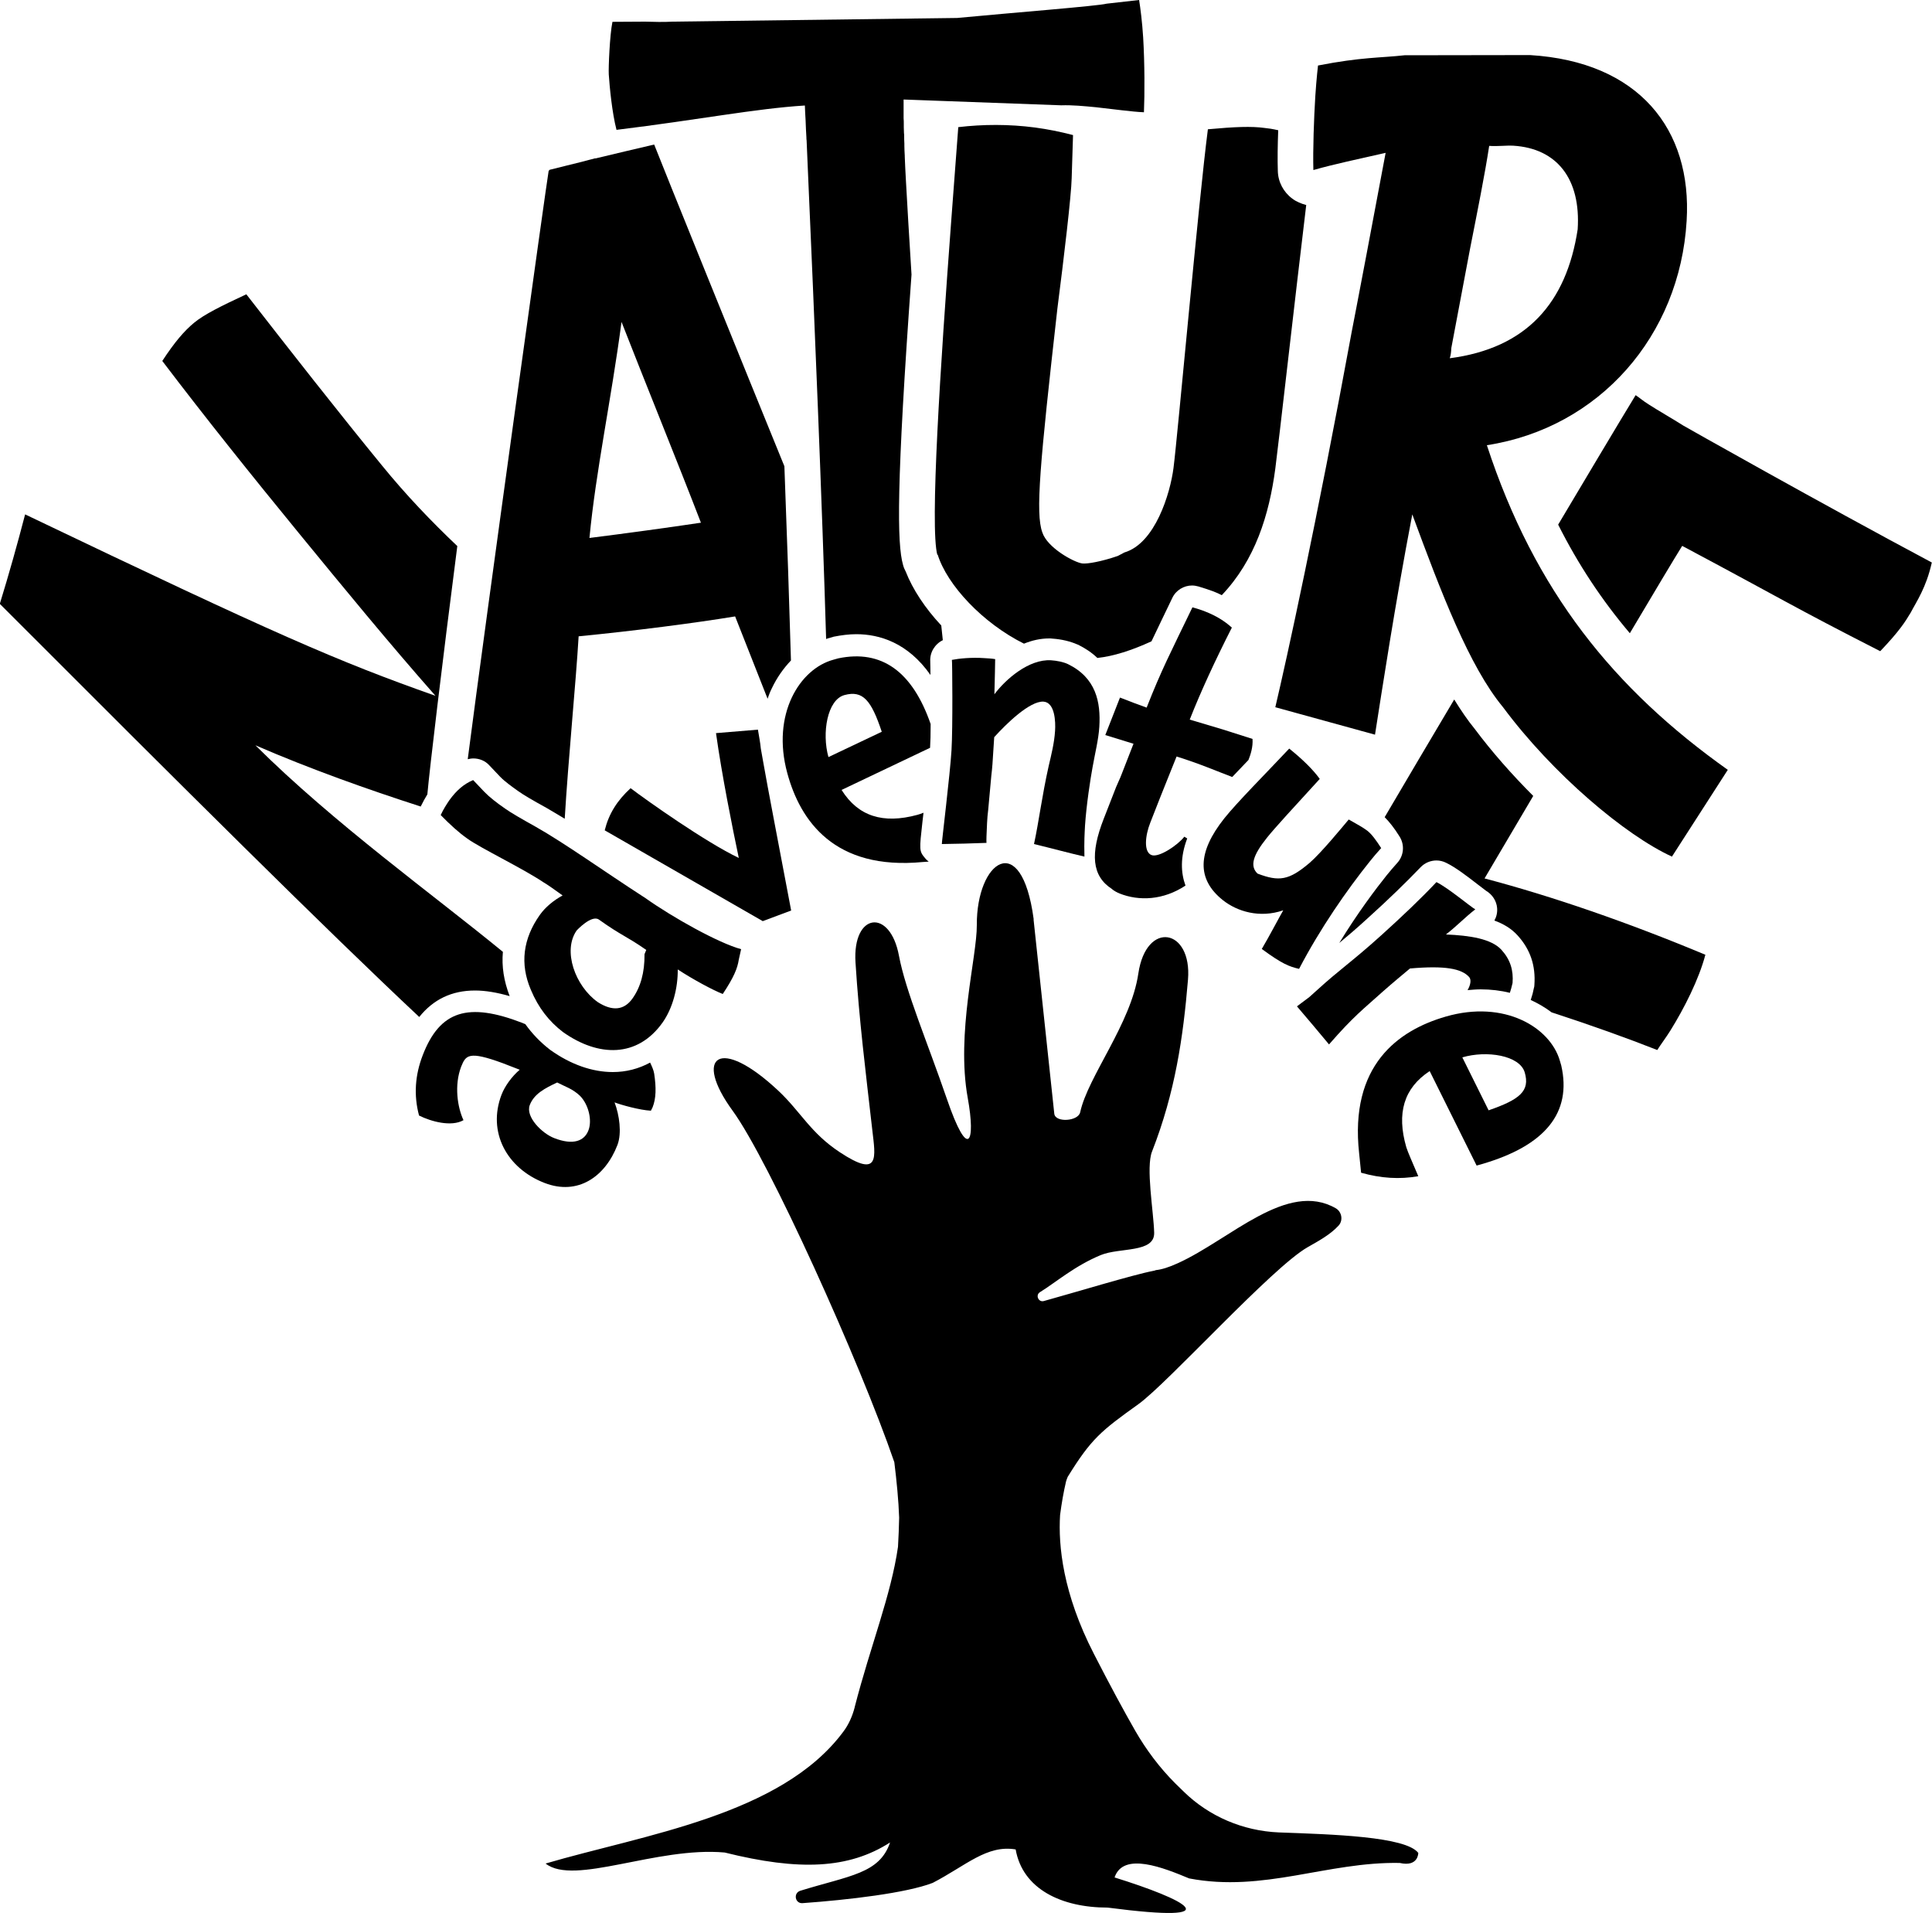
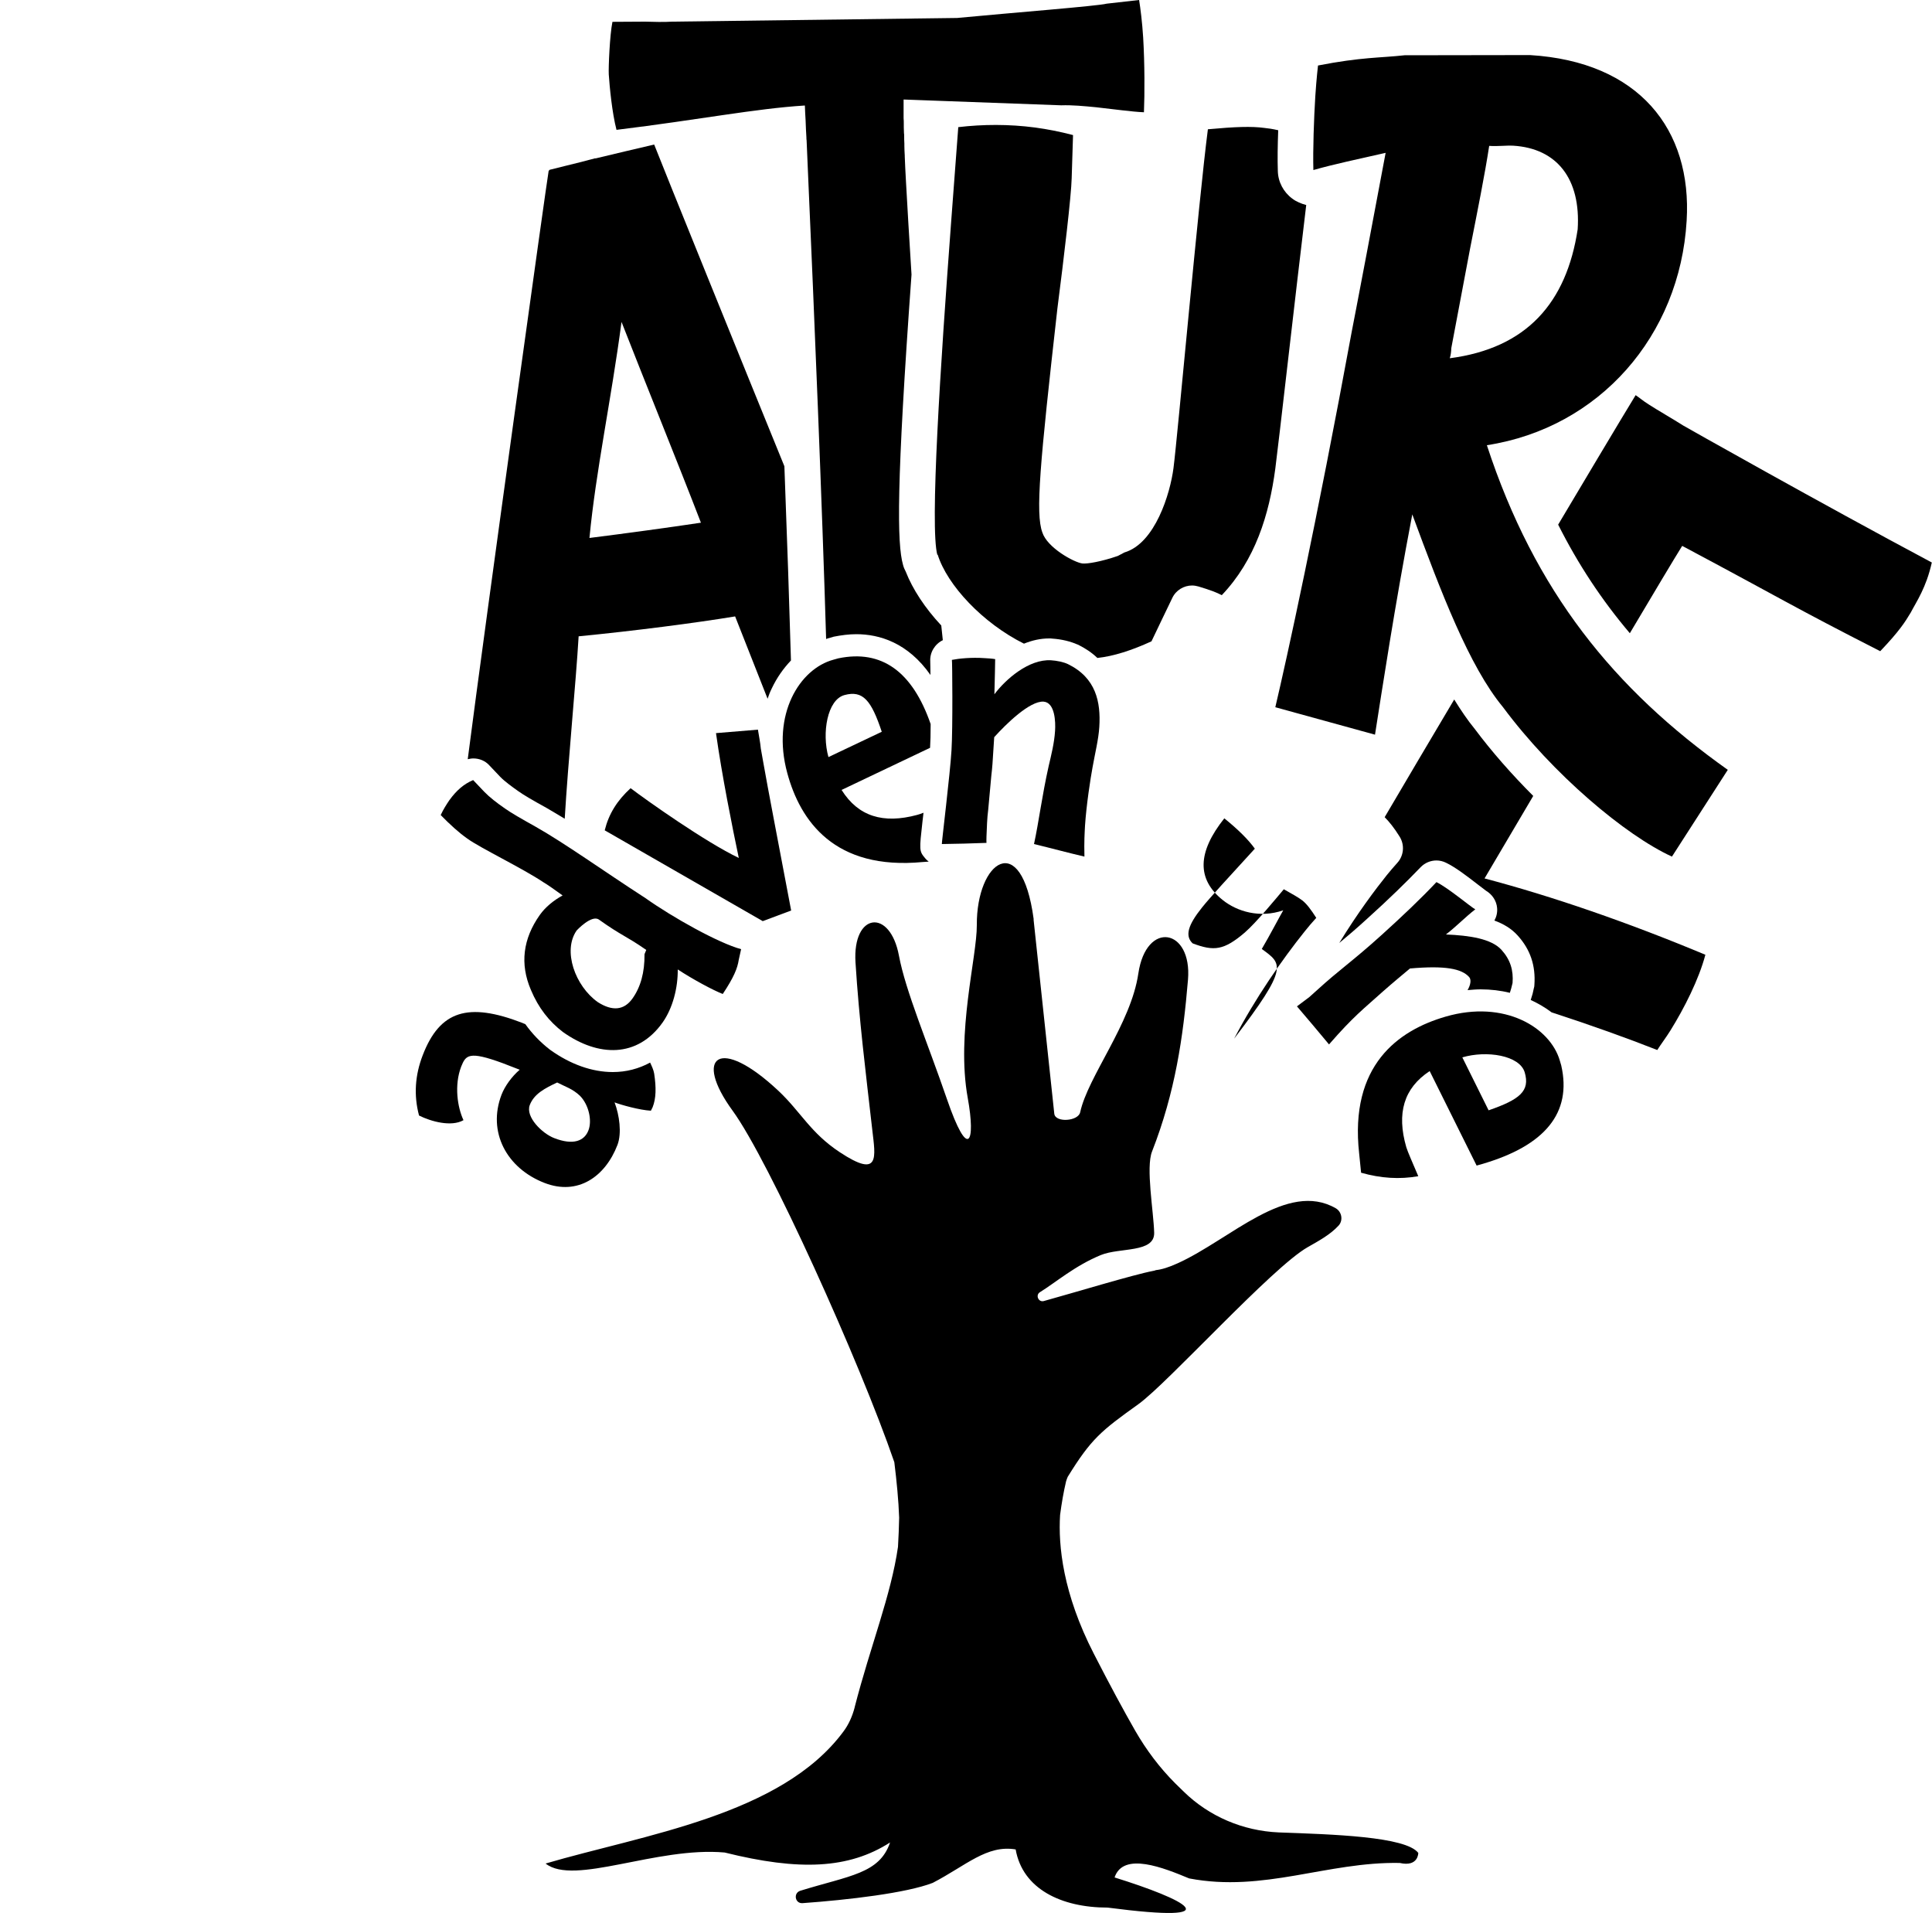
<svg xmlns="http://www.w3.org/2000/svg" version="1.1" id="Laag_1" x="0px" y="0px" viewBox="0 0 1000 990" style="enable-background:new 0 0 1000 990;" xml:space="preserve">
  <g>
-     <path d="M260.3,492.6c-35.3-29-87.5-66.5-128.1-106.9c28.7,12.4,57.7,22.7,85.6,31.7c0-0.1,0-0.2,0.1-0.3c1-2.1,2.1-4,3.3-6 c1.2-13.5,7.6-67.2,15.5-128.5c-13.5-12.8-26.6-26.5-38.9-41.6c-22.2-27.1-48-60-70.3-88.7c-12.9,6-21.8,10.4-27,14.7 c-5.1,4.2-10.1,10-16.5,19.8c22,29,47,60.2,70.6,89c23.6,28.8,46.4,56.6,70.8,84.3c-50.9-18-82-31.5-212.4-93.9 c-4,15.4-8.4,31-13.1,46.3c95.4,95.5,169.4,169.1,217.1,213.8c7.3-9.1,16.8-13.7,28.9-13.7c5.3,0,11.3,1,17.9,2.9 C260.8,507.7,259.6,500.1,260.3,492.6L260.3,492.6z" />
    <path d="M783.3,75.4c-4-0.2-7.6,0.4-12.5,0.1c-2.2,14.5-6,33.4-9.9,53.2l-9.7,51.4c-0.1,1.8-0.2,3.5-0.8,5.3 c39.9-5.2,60.4-28.8,66.2-66.7C818.3,92.6,805.9,76.8,783.3,75.4L783.3,75.4z M777.9,365.9c-17.4-21-32-59.3-46.9-99.7 c-9.1,47.5-15.7,91.1-19.3,114l-51.6-14.2c5.9-25,21.3-95.2,39.6-194.6c0.1-0.9,0.6-2.2,17.5-92.3c-14,3.2-27,5.9-37.4,8.9 c-0.3-10.2,0.3-27.1,1-38.2c0.6-9.3,1.4-15.9,1.4-15.9c22.5-4.4,32.2-3.9,44.8-5.3l64.9-0.1c56.3,3.4,84,38.4,81.1,85.8 c-3.5,59.4-45.1,107.1-103.4,116.1c24.8,75.7,65.8,126.2,124.7,168l-28.9,44.9C841.5,432.4,803.8,400.8,777.9,365.9L777.9,365.9z" />
    <path d="M871.2,220.2c-5.8-3.7-12.9-7.7-18-11c-2.7-1.7-4.9-3.6-6.6-4.7c-6.1,9.9-32.2,53.7-40.1,67c10.3,20.5,22.6,39.1,37.1,56.2 c12.7-21.4,23.1-38.8,27.1-45.2c51.3,27.3,56.4,31,102.5,54.5c9.9-10.4,12.8-15,15.8-20c2.9-5.6,8-12.8,10.9-25.9 C942.1,260.3,872,220.7,871.2,220.2L871.2,220.2z" />
    <path d="M393.8,387.4l1.3,7.3c2.4,13.7,7.3,39,14.4,76.5l-14.7,5.5l-81.8-47c2.1-8.5,6.4-15.4,13.4-21.8c8.7,6.6,39,28,56,36.1 c-3.3-15.6-8.8-43.1-11.8-64.6l21.7-1.8C392.8,380.8,393.5,384.1,393.8,387.4L393.8,387.4z" />
    <path d="M305.1,278.4c3.3-34.7,11.2-71.1,16.6-111.8c11.9,30.5,29,72.5,41.1,103.9C346.9,272.9,322.7,276.2,305.1,278.4 L305.1,278.4z M399.5,356.2c2.6-5.5,6-10.3,9.9-14.4c-0.8-27.8-2-63.4-3.4-100.5c-19.6-48-63.7-156.9-67.4-166.5 c-10.1,2.4-20.2,4.7-30.4,7.2c0,0-0.1,0-0.1-0.1c-2.4,0.6-4.8,1.3-7.2,1.9c-5.5,1.4-11.1,2.7-16.5,4.1c0,0.1,0,0.2-0.1,0.3 c-0.1,0-0.2,0-0.3,0.1c-0.9,4.6-32.6,232.3-41.9,304.6c0.9-0.2,1.9-0.4,2.9-0.4c3.1,0,6.1,1.2,8.2,3.5l5.7,6 c2.3,2.4,6.2,5.2,9.3,7.4c2.5,1.8,7.2,4.6,14.5,8.6c3,1.7,6.2,3.7,9.6,5.7c1.8-30.3,5.8-70.7,7.2-94.4c28.7-2.8,60.4-6.9,81-10.3 l16.8,42.6C397.9,359.8,398.6,358,399.5,356.2L399.5,356.2z" />
    <path d="M304.6,584.9c-2.1,5.6-7.9,7.9-17.7,4.1c-6.3-2.4-15-11-12.7-17.1c2.2-5.8,7.8-8.7,14.2-11.7c4.2,2.2,7.9,3.2,11.8,6.9 C304.8,571.8,306.5,579.9,304.6,584.9L304.6,584.9z M336.5,549.9c-5.9,3.2-12.4,4.9-19.3,4.9c-10.6,0-21.8-3.9-32.3-11.4 c-0.1-0.1-0.2-0.2-0.4-0.3c-4.9-3.8-9.1-8.2-12.6-13.1c-0.6-0.2-1.2-0.5-1.7-0.7c-27.8-10.7-42.5-6.4-51.4,16.8 c-4,10.3-4.7,20.8-1.9,31.2c6.2,3.1,16.7,6,23,2.4c-3.1-6.6-4.9-18-1.2-27.7c2.4-5.9,3.8-8.3,21.5-1.8l8.8,3.4 c-4.1,3.5-7.7,8.5-9.4,12.9c-7.4,19.3,2.6,38.1,22.3,45.7c17.1,6.6,31.3-3.1,37.7-19.7c2.3-6.1,1-15.4-1.5-22 c3.4,1.3,13,4,18.8,4.3c0.2-0.5,0.6-1.1,0.9-1.8c1.8-4.6,1.9-10.1,0.8-17.4C338.3,553.7,337.3,551.6,336.5,549.9L336.5,549.9z" />
    <path d="M310,475.9c-3.8-2.7-11.5,5.6-11.5,5.6c-7.4,10.5-0.8,28.8,10.9,37.1c7.5,4.8,13.6,4.3,18-1.9c4.1-5.8,6.3-13.3,6.2-22.9 l0.9-2.2C323.7,484.1,322.1,484.5,310,475.9L310,475.9z M374.1,514.4c-4.9-1.9-15.2-7.4-23.3-12.7c0.1,9.6-2.6,20-7.8,27.4 c-13.1,18.5-33.4,17.9-51.6,5c-7.2-5.5-12.7-12.5-16.6-21.8c-5.8-13.5-4.1-26.5,4.6-38.8c2.9-4.1,7.1-7.5,11.8-10.1 c-4.7-3.4-8-5.7-9.9-6.8c-10.9-7.3-32.6-17.7-39.4-22.6c-4.4-3.1-8.9-7.2-13.8-12.2c1.4-3,3-5.5,4.5-7.7c3.6-5,7.5-8.4,12.3-10.4 l5.7,6c2.7,2.8,6.4,5.7,10.9,8.8c3.1,2.2,8.5,5.3,15.5,9.2c15.4,8.7,35.3,23,57.1,37.1c14.1,10,37.9,23.3,49.5,26.4l-1.2,5.4 C381.7,501.2,379.8,505.8,374.1,514.4L374.1,514.4z" />
    <path d="M591.7,19.4c-0.5-8-1.4-15-2.1-19.4l-16.8,1.9c-4.4,1.2-49.1,4.7-77.4,7.4l-147.3,1.9c-4.9,0.3-9.8,0.1-14.2,0L317,11.3 c-1.4,6.8-2.1,23.7-1.9,27.2c0.4,6.2,1.7,19.9,4,28.7c43.3-5.3,71.8-11,97.5-12.6c0.1,2.5,0.2,5.2,0.4,8.1c0,0.1,0,0.1,0,0.2 c0.1,2.6,0.2,5.4,0.4,8.3c0,0.5,0,1,0.1,1.5c0.3,6.4,0.6,13.4,0.9,21c2.9,65.1,7.2,169.1,9.2,237c0.3-0.1,0.5-0.2,0.8-0.3l2.5-0.7 c0.2-0.1,0.4-0.1,0.6-0.2c4-0.8,8-1.3,11.7-1.3l0,0c12,0,26.7,4.4,38.4,21.1c0-3.2-0.1-5.6-0.1-6.6c0-0.1,0-0.3,0-0.4 c-0.3-4.7,2.4-9,6.5-11c-0.3-2.5-0.5-5-0.8-7.6c-8.4-9-14.8-18.7-18.4-27.9c-0.6-1.1-1.1-2.3-1.4-3.5c-3.1-10.9-3.5-40.9,4.4-150.2 c-1.2-19.4-2.2-35.4-2.9-48.7c-0.2-4.4-0.5-8.5-0.6-12.4c0-0.2,0-0.3,0-0.5c-0.1-1.7-0.2-3.4-0.2-5c0-0.4,0-0.8,0-1.2 c-0.1-1.3-0.1-2.6-0.1-3.8c0-0.6,0-1.1-0.1-1.6c0-1.1-0.1-2.1-0.1-3.1c0-0.6,0-1.2,0-1.7c0-1,0-1.9-0.1-2.9c0-0.5,0-1.1,0-1.6 c0-1,0-1.9,0-2.8c0-0.5,0-0.9,0-1.4c0-1.3,0-2.7,0-3.9l16.2,0.6h0l65.4,2.4c5.6-0.2,11.8,0.4,18,1c4.6,0.5,9.3,1.1,13.7,1.6 c1,0.1,2,0.2,3,0.3c0.9,0.1,1.7,0.2,2.6,0.3c1.9,0.2,3.7,0.3,5.5,0.4C592.5,48.7,592.5,32.7,591.7,19.4L591.7,19.4z" />
    <path d="M437.1,359.7c9.6-2.6,13.9,2.8,19.3,19l-27.6,13.1C425.3,379.3,428.2,362.1,437.1,359.7L437.1,359.7z M478.9,444.2 c-3.2-3.8-3.1-4.1-1.4-19.3c0.2-1.3,0.3-2.8,0.5-4.3c-1.3,0.5-2.4,0.9-3.2,1.1c-17.7,4.8-30.6,0.8-39.2-12.9l45.8-21.8 c0.2-2.9,0.3-7.3,0.3-12.3c-9.4-27.1-25.3-38.7-47.8-34l-2.5,0.7c-17.5,4.7-32.2,28.3-23.9,58.7c6.7,24.7,24.4,50.4,70.2,46l3-0.2 C480,445.4,479.4,444.8,478.9,444.2L478.9,444.2z" />
    <path d="M561.6,427.3c-0.2,4-0.5,7.8-0.3,16c-8.6-2-17.4-4.4-26.1-6.5c2.5-11.5,4.1-24.8,7.6-40.4c1.3-5.6,2.9-11.8,3.3-18.2 c0.3-4.5,0-14.7-6-15.1c-7.1-0.4-19.3,11.5-25.5,18.4l-0.9,13.9c-0.1,2-0.4,4-0.6,6.1l-1.6,17.5c-0.3,2.3-0.5,4.7-0.6,6.9 c-0.3,5.4-0.4,9.8-0.3,10.3c-7.7,0.3-15.5,0.5-23.1,0.6c-0.2,0,4.3-36.5,5-48.6c0.7-11.4,0.4-46.7,0.2-46.7 c3.5-0.7,10.1-1.4,17-0.9c1.8,0.1,3.6,0.2,5.4,0.5c0,0-0.2,12.2-0.4,18.2c5.8-7.8,17.9-18.3,29.3-17.6c3.1,0.2,6.5,0.9,8.8,2 c14.5,7.1,17,19.6,16.2,32.5c-0.4,6.5-2.3,14-3.5,20.9C564.4,403,562.3,416.6,561.6,427.3L561.6,427.3z" />
    <path d="M668.9,102.8c-4.6-3.4-7.4-8.7-7.5-14.4c-0.2-5.7-0.1-13.3,0.2-21c-3-0.7-5.2-1-7.2-1.2c-6.6-0.9-15.1-0.6-29.2,0.7 c-4.8,37-15.7,159.1-17.8,175.3c-1.7,13.2-9.5,39-25.4,43.7l-3.4,1.8c-8.4,2.9-15.8,4.2-18.4,3.9c-4.4-0.6-18.2-8.2-20.7-16.1 c-3.6-9.9-1.3-35.1,7.8-115.8c3.4-26.4,7.2-58.6,7.4-67.5l0.7-22.3c-6.9-1.8-13-3-19.6-3.9c-13.6-1.8-27.1-1.7-39.8-0.2l-3.7,49.2 c-5.5,73.6-11.1,158.3-7.1,172.3l0.1-0.4c4.9,15.9,23.4,35.6,44.7,46.2c4.2-1.7,8.5-2.7,13-2.7c0.6,0,1.2,0,1.8,0.1 c4.6,0.3,9.2,1.4,12.8,3c0.1,0,0.2,0.1,0.3,0.1c3.9,1.9,7.3,4.2,10.1,6.9c8.4-0.9,17.7-3.9,28-8.6c1.7-3.6,3.5-7.4,5.6-11.7 c1.6-3.3,3.3-6.8,5.2-10.8c1.9-4,6-6.4,10.2-6.4c1.1,0,2.2,0.2,3.3,0.5c2.3,0.7,4.9,1.5,7.6,2.5c1.6,0.6,3.1,1.3,4.5,2 c17.3-18.2,24.5-41.5,27.7-65.5c1.6-12,10.7-92.6,16-136.4C673.5,105.4,671,104.4,668.9,102.8L668.9,102.8z" />
-     <path d="M614.5,433.9c-0.5-0.3-1-0.6-1.5-0.9c-3.2,4.2-13.1,11-17,9.5c-4.1-1.6-3.3-10-0.6-16.8c7.1-18.3,11.9-29.8,13.6-34.2 c12.2,3.8,20.8,7.6,28.8,10.6c2.7-2.8,5.5-5.8,8.4-8.8c1.1-2.8,2.4-6.7,2.1-10.9l-15.4-4.9l-17.1-5.1c5.7-14.5,13.3-30.9,21.8-47.6 c-3.7-3.4-8.3-6.2-13.7-8.3c-2.2-0.9-4.5-1.6-6.7-2.2c-11.5,23.8-16,32.3-23.7,51.9c-2.4-0.8-9.7-3.6-13.8-5.2l-7.6,19.4l14.6,4.5 l-6.2,15.9c-0.9,2.4-2,4.5-2.8,6.5l-6.4,16.4c-7.1,18.1-6.2,29.7,4.3,36.4l-0.2-0.1c1.3,1.1,2.9,1.9,4.1,2.4 c10.1,4,22.6,3.5,34.1-4.1C611.2,451.7,610.8,443.6,614.5,433.9L614.5,433.9z" />
-     <path d="M653.1,491.1c3.9-6.6,8.8-16,11.1-20c-12.2,4.2-23.9,0.6-31.3-5.3c-13.5-10.8-13.2-24.7,0.8-42.3 c6.8-8.5,21-22.7,33.6-36.1c7.2,5.8,12.5,11.1,15.8,15.7c-13,14.2-23.5,25.6-27.3,30.4c-7.3,9.1-9,14.7-4.9,18.6 c11.1,4.2,16.2,3.6,27-5.6c6.1-5.3,16.9-18.5,20.2-22.4c3.9,2.2,7.7,4.3,9.6,5.8c2.3,1.8,4.5,4.8,7.2,9c-1.5,1.6-4.6,5.2-5.9,6.9 c-11.8,14.7-25.7,34.7-36.6,55.6C667.3,500.2,663.7,498.9,653.1,491.1L653.1,491.1z" />
+     <path d="M653.1,491.1c3.9-6.6,8.8-16,11.1-20c-12.2,4.2-23.9,0.6-31.3-5.3c-13.5-10.8-13.2-24.7,0.8-42.3 c7.2,5.8,12.5,11.1,15.8,15.7c-13,14.2-23.5,25.6-27.3,30.4c-7.3,9.1-9,14.7-4.9,18.6 c11.1,4.2,16.2,3.6,27-5.6c6.1-5.3,16.9-18.5,20.2-22.4c3.9,2.2,7.7,4.3,9.6,5.8c2.3,1.8,4.5,4.8,7.2,9c-1.5,1.6-4.6,5.2-5.9,6.9 c-11.8,14.7-25.7,34.7-36.6,55.6C667.3,500.2,663.7,498.9,653.1,491.1L653.1,491.1z" />
    <path d="M715.8,513.1c5.3-4.7,10.2-8.7,14-11.9c18.3-1.6,26.7,0.1,30.6,4.4c1.3,1.4,0.7,4.3-0.8,6.8c2.3-0.2,4.6-0.4,6.8-0.4 c5.2,0,10.3,0.6,15.1,1.8c0.2-0.8,0.5-1.5,0.7-2.3l0.7-2.8c0.5-6.5-1.1-12-5.7-17.1c-5.2-5.8-16.6-7.5-28.8-8c5.6-4.3,10-9,15.2-13 c-2.4-1.3-14-11.1-20.1-14.1c-8,8.5-17.6,17.6-28.2,27.2c-15.6,14.1-21.9,18-33.7,28.8l-3.9,3.5l-6.4,4.8c5.6,6.5,11,13,16.6,19.7 C700.6,525.9,705.8,522.1,715.8,513.1L715.8,513.1z" />
    <path d="M768.4,454.6c0,0,10.7-18.1,25.2-42.7c-11-11-21.4-22.8-30.3-34.7c-3.7-4.5-7.2-9.7-10.6-15.2 c-12.7,21.4-25.1,42.3-36,60.9c2.4,2.4,4.9,5.5,7.7,10c2.8,4.4,2.2,10.1-1.3,13.8c-1.2,1.3-4.1,4.7-5.3,6.2 c-5.7,7.1-15.2,19.7-24.6,35.1c4.1-3.4,8.6-7.2,14.5-12.6c11.2-10.1,20.2-18.9,27.6-26.6c2.2-2.3,5.2-3.5,8.2-3.5 c1.7,0,3.4,0.4,5,1.2c4.6,2.2,10.2,6.4,16.5,11.3c1.6,1.2,3.5,2.7,4.2,3.2c3.2,1.9,5.4,5.2,5.7,8.9c0.2,2.3-0.3,4.5-1.4,6.5 c4.7,1.7,8.9,4.2,12.1,7.8c6.5,7.2,9.3,15.5,8.6,25.5c0,0.6-0.1,1.2-0.3,1.8l-0.6,2.7c-0.3,1.1-0.7,2.2-1,3.3 c3.9,1.8,7.5,3.9,10.8,6.4c20.6,6.7,39.5,13.5,54.7,19.5c1.8-2.9,4.5-6.4,6.8-10.1c7.2-11.6,14.7-26.4,18.1-39.2 C843,477.5,803.4,463.8,768.4,454.6L768.4,454.6z" />
    <path d="M789.2,555c-2.6-8.9-19.8-11.5-32.3-7.8l13.6,27.4C786.7,569,792,564.6,789.2,555L789.2,555z M727.9,593.7 c0.8,2.6,3.2,7.9,6.2,15c-9.7,1.7-19.3,1.1-29.6-1.8l-1-9.9c-5.1-45.7,20.2-63.8,44.8-70.9c30.3-8.8,54.1,5.5,59.1,22.9l0.7,2.4 c5.6,24.5-8.4,41.5-41,51l-2.8,0.8l-24.3-48.9C726.6,563.1,722.8,576.1,727.9,593.7L727.9,593.7z" />
    <path d="M612.7,927.2c-1.5-1.5-3-2.9-4.4-4.3c-8.1-8.1-15-17.3-20.7-27.2c-5.9-10.3-13-23.4-21.4-39.8 c-16.1-31.3-18.5-56.1-17.5-71.9c0.8-6.1,1.8-11.9,3.1-17.4c0.4-1.1,0.6-1.9,0.8-2.2c0-0.1,0.1-0.2,0.1-0.2 c12.1-19.6,17.2-23.7,36.5-37.5c15.3-11,69.3-70.9,87.7-81.3c5.6-3.2,11.6-6.4,16-11.2c2.4-2.7,1.6-7.1-1.5-8.9 c-25.2-14.5-54.6,16.1-81.7,28.4c-4.8,2.2-8.5,3.3-11.4,3.6c-0.4,0.2-0.9,0.3-1.4,0.4c-10.1,1.9-41.4,11.4-56.6,15.6 c-2.8,0.8-4.5-3.1-2-4.6c8.1-5,18.1-13.7,31.5-19.2c9.7-4,27.8-1,27.6-11.5c-0.3-11.1-4.4-33.8-1.1-42.1 c12-30.7,16.1-59.1,18.6-88.9c2.2-26.5-21.6-30.9-25.7-3.2c-3.8,26-26.1,53.3-30.1,71.8c-1,4.7-12.8,5.5-13.4,0.8L535,476.1 c0-0.2,0-0.4,0-0.6c-6.3-46.7-29.6-29.9-29.4,3.2c0.1,16.5-10.8,55.9-4.7,89.5c4.2,23.1,0.3,32.9-10.8,0.5 c-10-29.1-21.4-55.9-24.8-74.1c-4.6-24.7-24.1-22.3-22.5,3.4c1.9,30,5.2,56.1,8.7,86.8c1.6,14,4.1,25.3-16.8,11.5 c-15.2-10-20.2-20.9-31.8-31.8c-30.6-28.7-44.2-17.8-23.7,10.3c18.7,25.6,65.9,130.1,83.7,181.9c1.2,9.7,2.2,19.9,2.5,28.7 c-0.1,4.9-0.3,9.9-0.6,15.1c-3.6,25.1-14.3,51.4-22.4,82.9l0,0.1c-1.2,4.6-3.1,9-6,12.8c-32.2,43.2-103.3,53.2-154,68.1 c14.7,11.7,57.5-8.9,92.7-5.7c38.6,9.6,64.2,8.5,85.6-5.2c-5.5,16.2-21,17.1-46.5,25c-3.7,1.2-2.7,6.7,1.2,6.4 c23.6-1.7,53.7-5.2,67.4-10.5c17.3-9,28-19.8,42.9-17.3c3.6,20.5,23.7,30.1,47.6,30.1c66,8.6,39.6-4.4,3.6-15.6 c4.5-13.5,25.6-4.9,38.6,0.5c38.6,7.4,71.5-8.7,109-8c9.7,2.2,9.6-5.2,9.6-5.2c-6.5-8.5-44.5-9.6-72.2-10.6 C643.3,947.5,625.8,940,612.7,927.2L612.7,927.2z" />
  </g>
</svg>